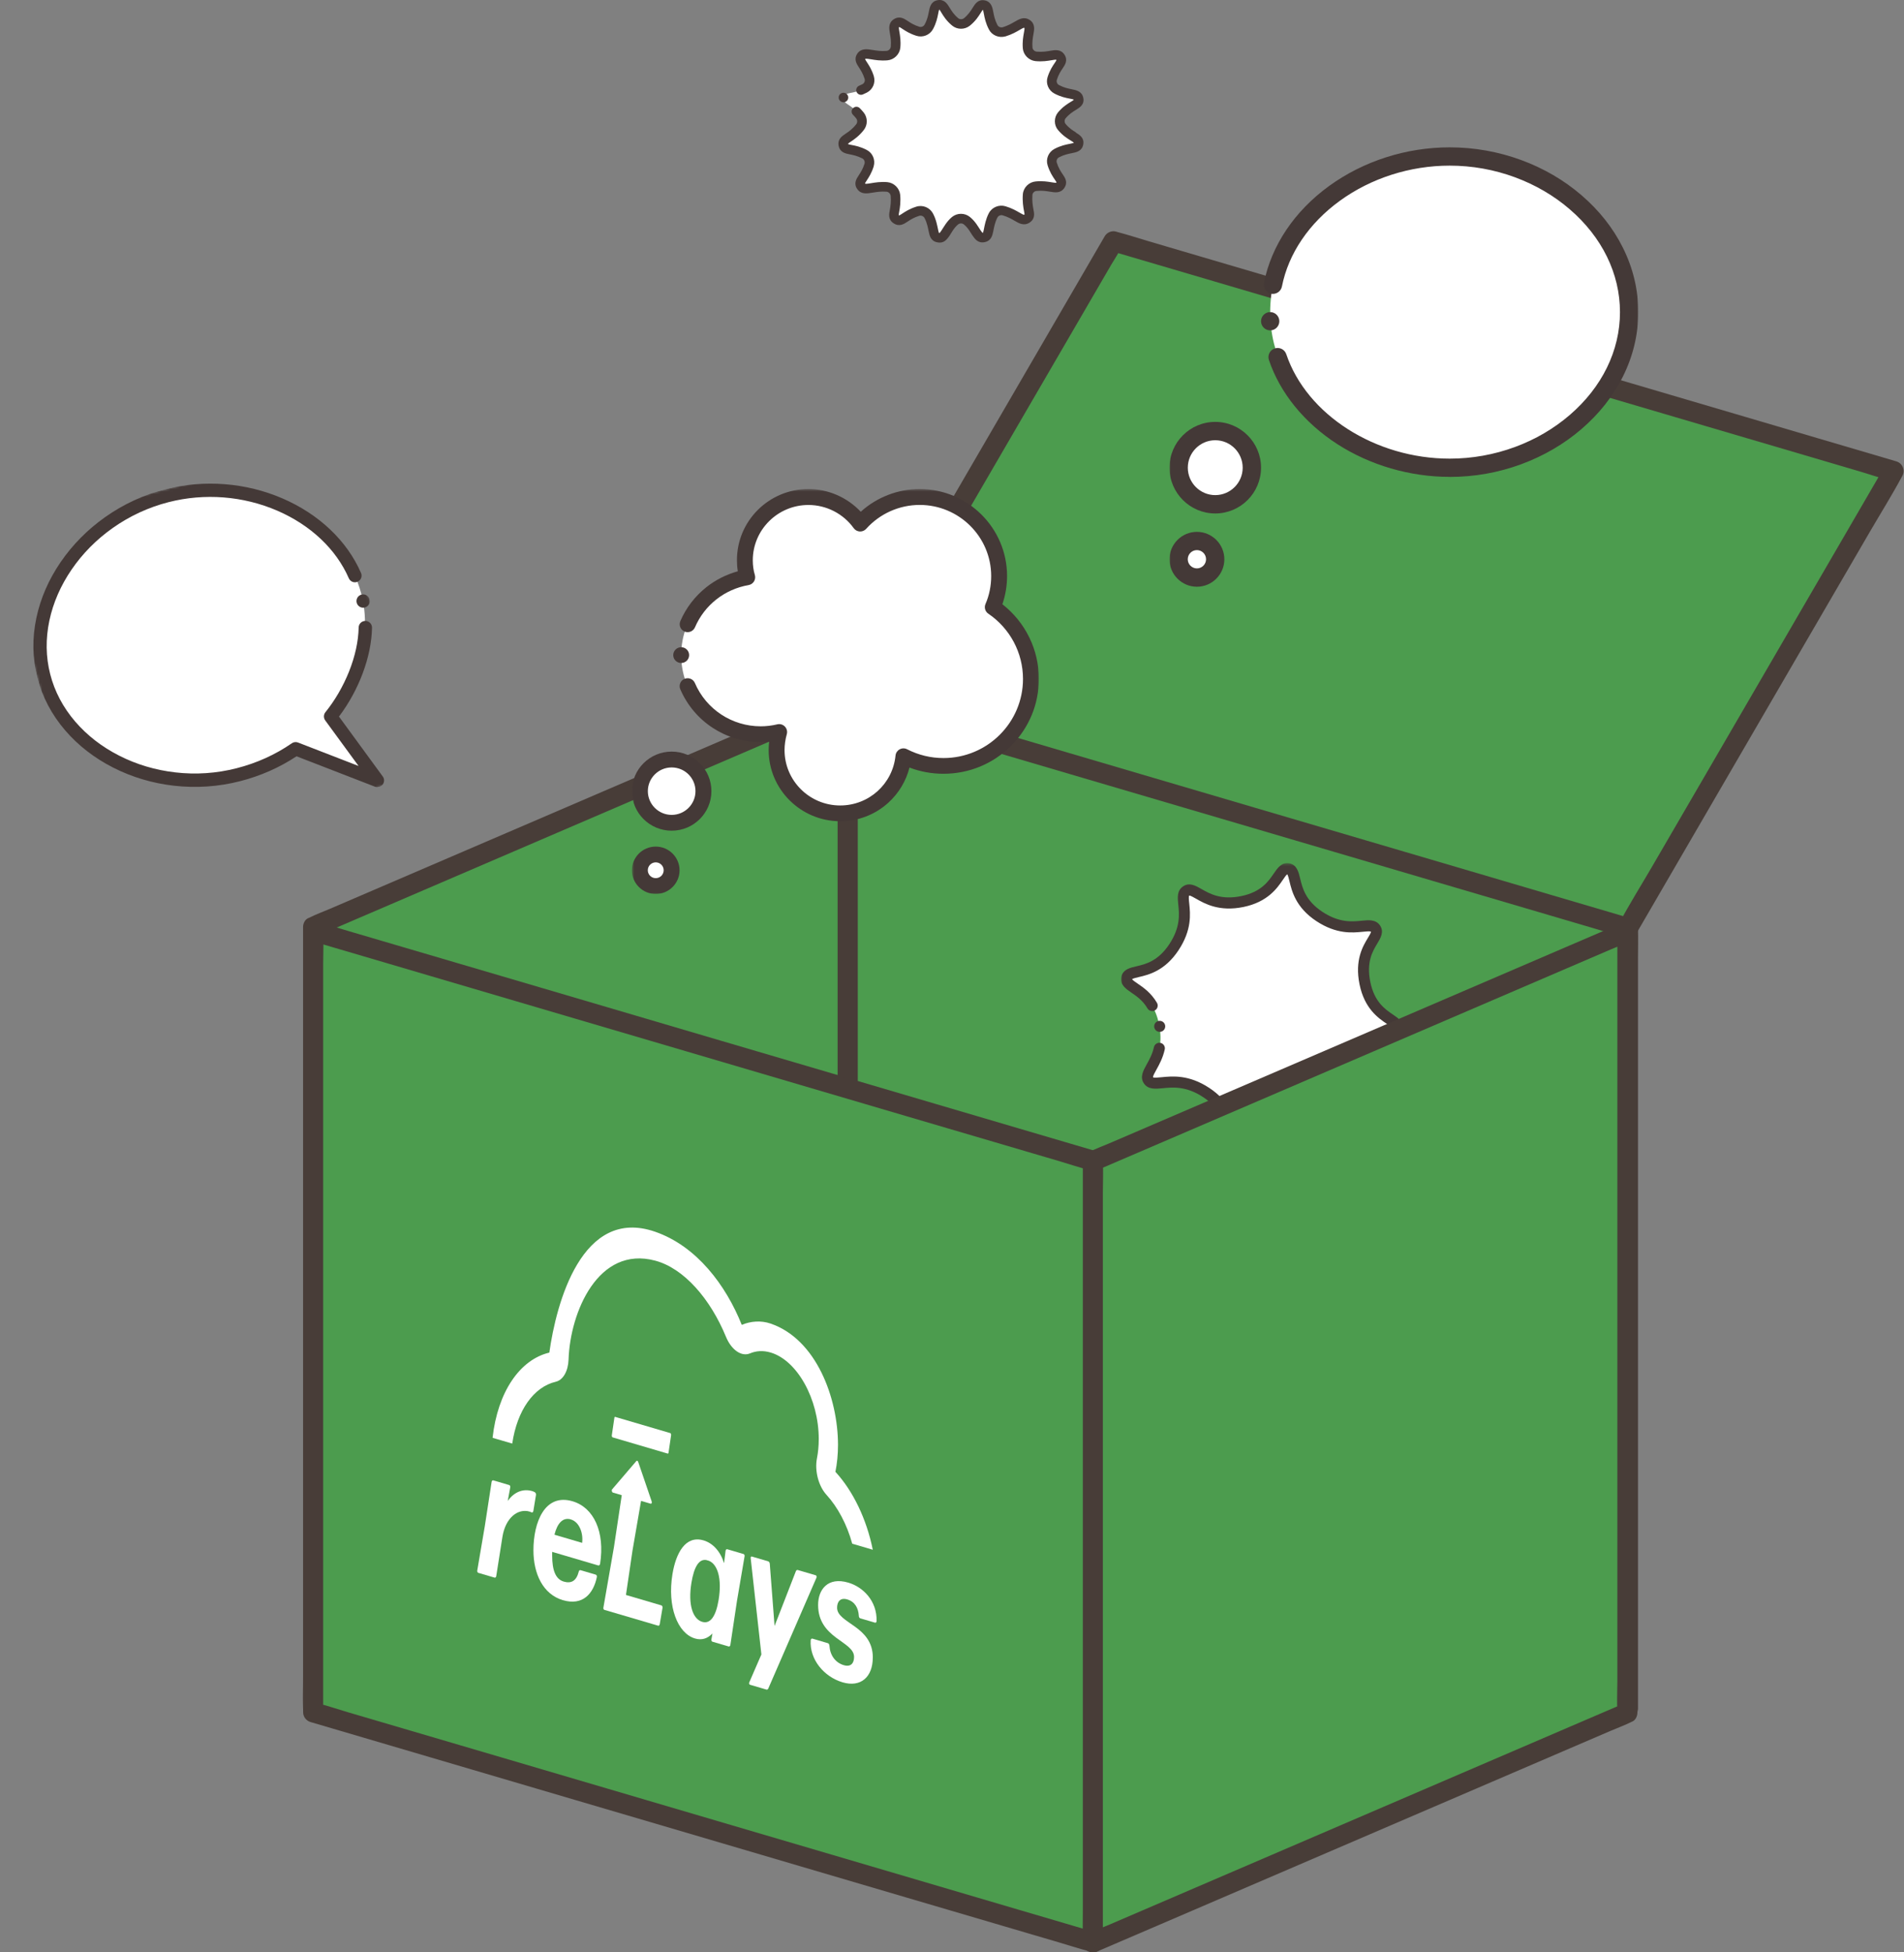
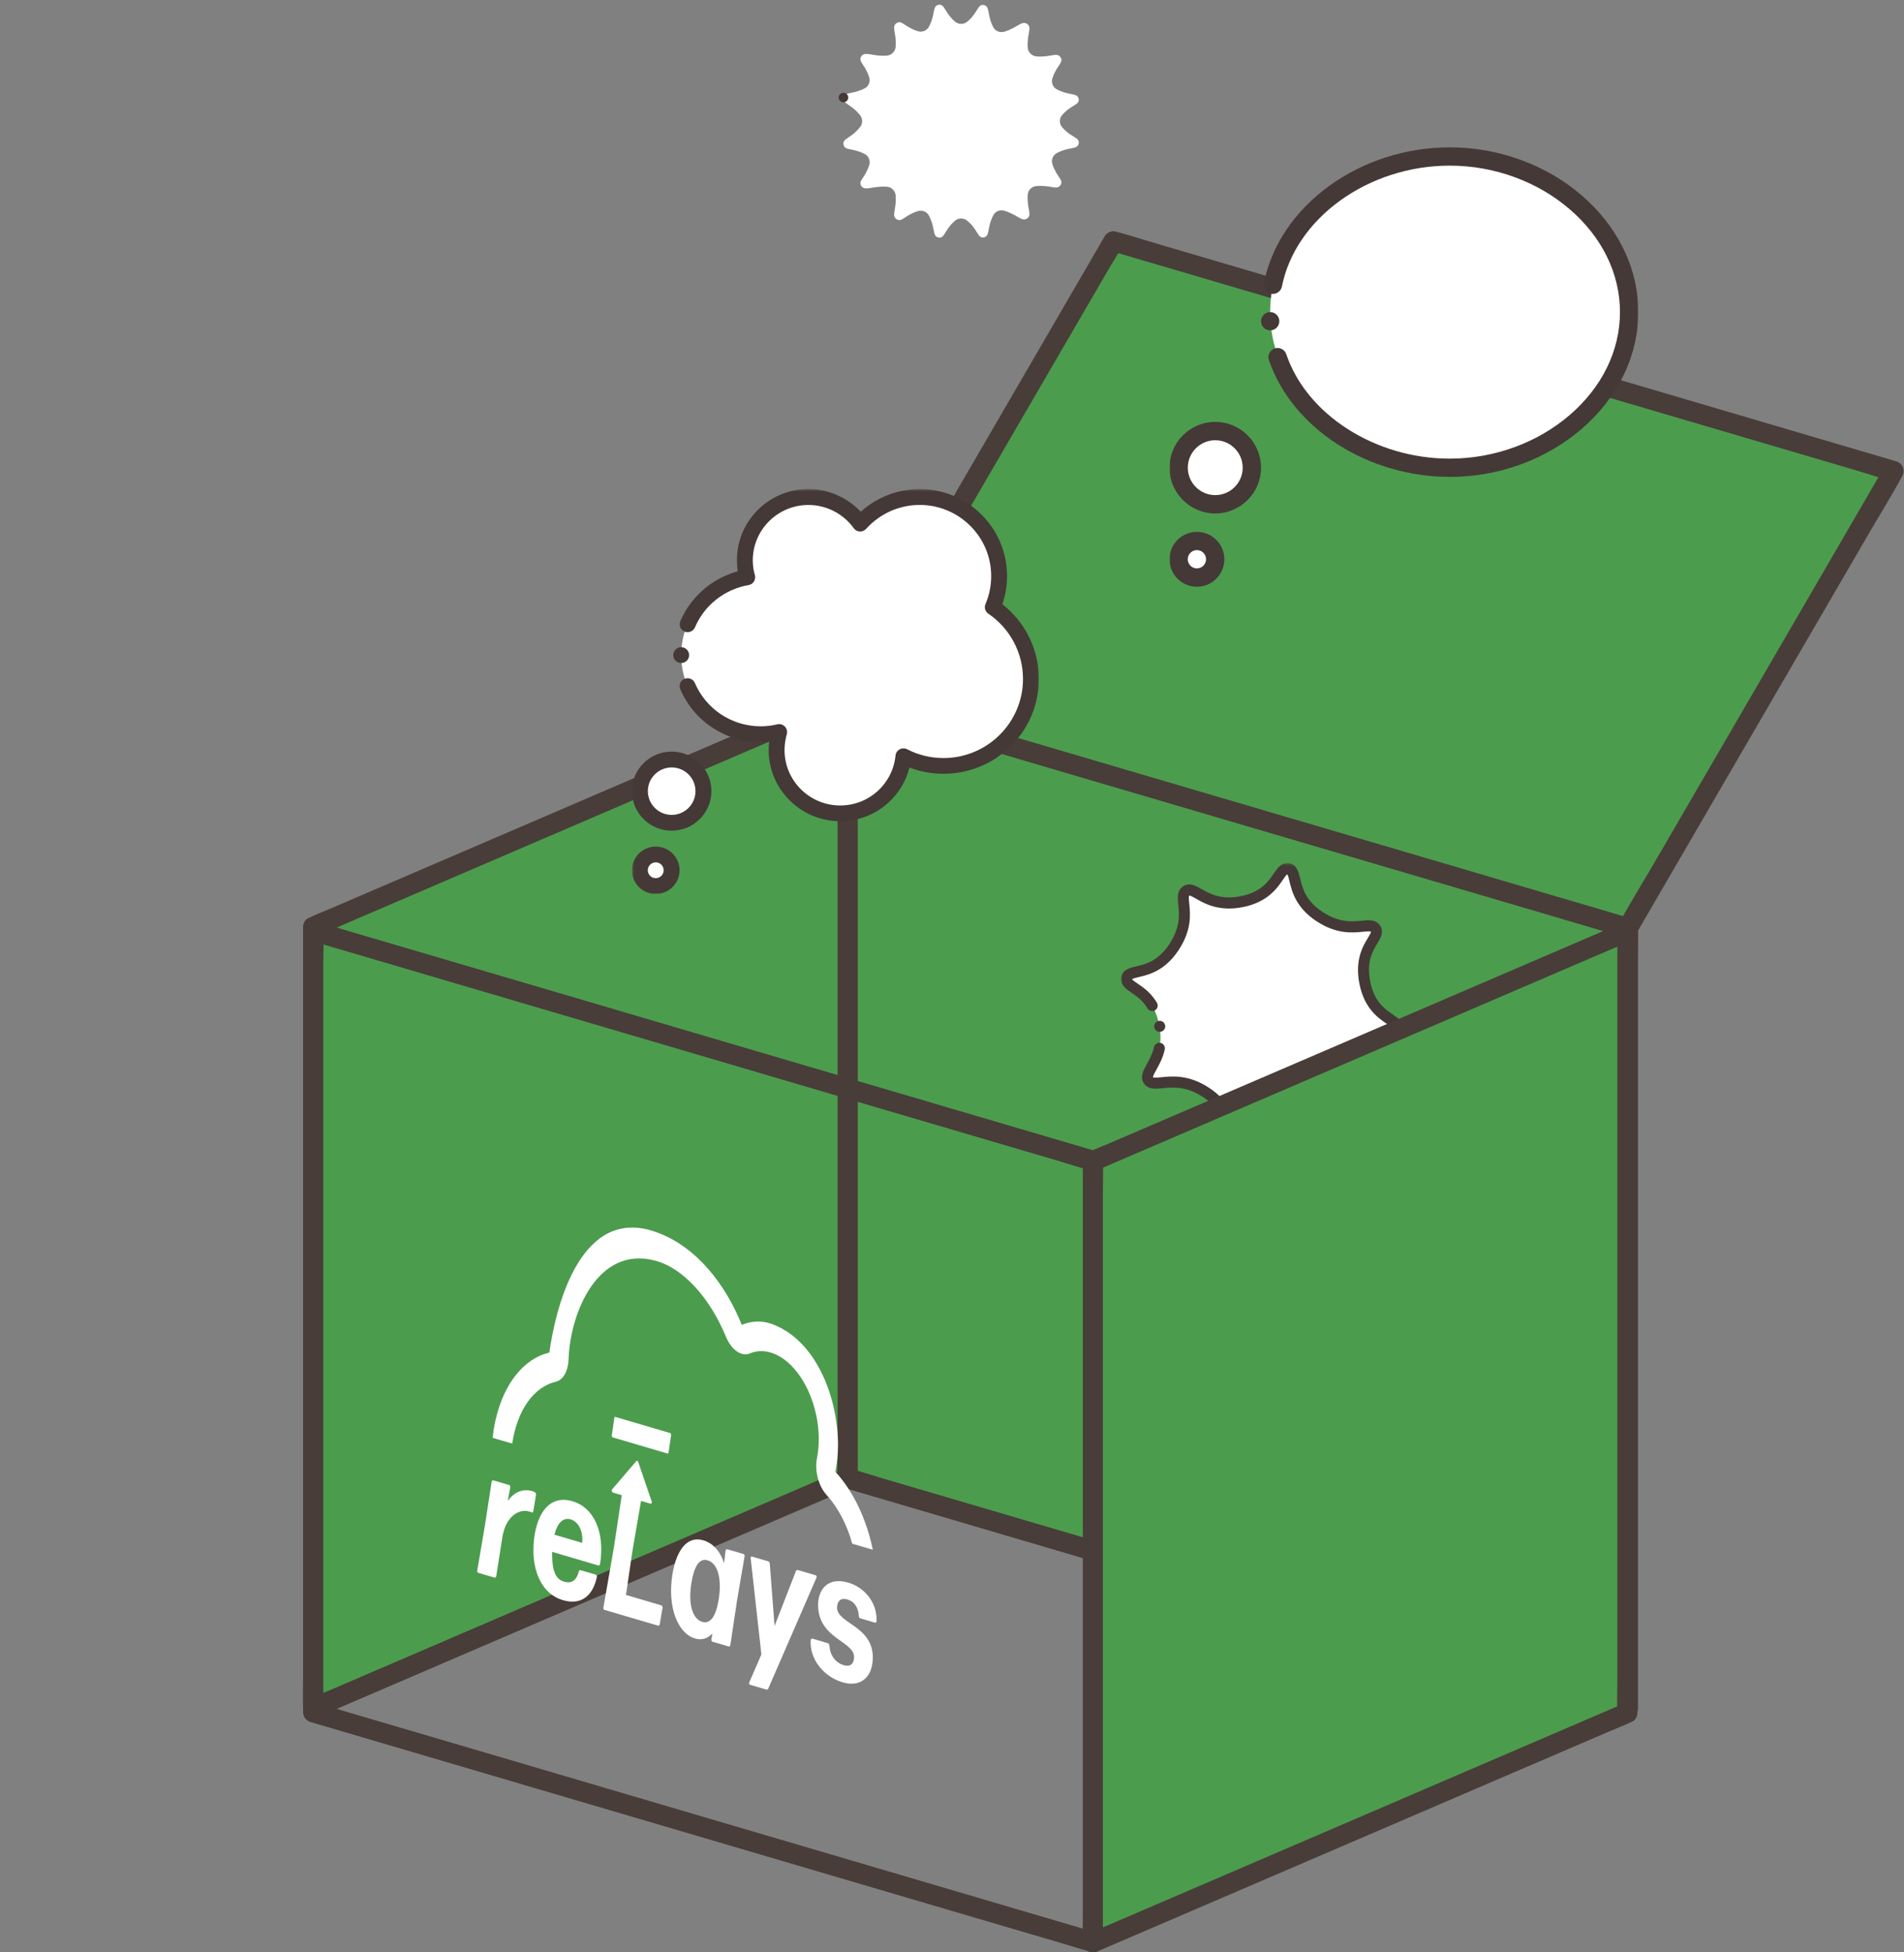
<svg xmlns="http://www.w3.org/2000/svg" width="788" height="808" viewBox="0 0 788 808" fill="none">
  <rect x="0" y="0" width="788" height="808" fill="#808080" stroke="none" />
  <path d="M446.42 40.906C446.931 43.538 443.327 43.225 439.528 47.685C438.342 49.098 438.342 51.209 439.528 52.591C443.327 57.066 446.931 56.739 446.42 59.415C445.91 62.046 442.621 60.589 437.396 63.34C435.775 64.202 434.979 66.12 435.535 67.844C437.321 73.493 440.399 74.356 438.898 76.63C437.396 78.86 434.709 76.437 428.838 77.017C427.021 77.18 425.52 78.667 425.355 80.466C424.874 86.264 427.337 88.925 425.084 90.426C422.832 91.913 421.241 88.895 415.625 87.215C413.838 86.665 411.901 87.483 411.076 89.103C408.388 94.277 409.814 97.681 407.202 98.231C404.544 98.781 404.785 94.975 400.235 91.289C398.809 90.114 396.707 90.159 395.325 91.289C390.806 95.05 391.091 98.811 388.404 98.306C385.746 97.8 387.217 94.381 384.44 89.207C383.569 87.602 381.632 86.814 379.89 87.364C374.275 89.133 373.314 92.181 371.017 90.694C368.764 89.207 371.212 86.546 370.656 80.733C370.461 78.935 368.96 77.448 367.128 77.284C361.272 76.809 358.029 79.247 356.482 77.017C354.981 74.817 358.029 73.806 359.771 68.231C360.281 66.462 359.5 64.544 357.864 63.726C352.594 61.02 349.666 62.507 349.11 59.891C348.555 57.14 352.113 57.497 356.002 52.517C357.068 51.149 357.068 49.142 356.002 47.73C352.083 42.794 348.645 43.151 349.2 40.401C349.756 37.769 352.609 39.271 357.864 36.565C359.485 35.748 360.281 33.815 359.771 32.09C358.029 26.53 354.981 25.505 356.482 23.274C358.029 21.045 361.272 23.512 367.128 23.007C368.945 22.843 370.446 21.357 370.656 19.558C371.212 13.76 368.749 11.099 371.017 9.597C373.314 8.111 374.26 11.158 379.89 12.928C381.632 13.478 383.569 12.69 384.44 11.084C387.217 5.955 385.746 2.506 388.404 1.986C391.091 1.48 390.821 5.242 395.325 9.003C396.707 10.177 398.809 10.177 400.235 9.047C404.785 5.331 404.544 1.555 407.202 2.075C409.814 2.625 408.388 6.074 411.076 11.248C411.901 12.853 413.853 13.641 415.625 13.136C421.241 11.411 422.832 8.393 425.084 9.88C427.337 11.411 424.889 14.028 425.355 19.84C425.52 21.639 427.021 23.126 428.838 23.334C434.694 23.884 437.381 21.446 438.898 23.691C440.399 25.965 437.321 26.872 435.535 32.477C434.979 34.201 435.775 36.119 437.396 36.981C442.621 39.732 445.91 38.275 446.42 40.936V40.906Z" fill="white" />
-   <path d="M445.294 54.807C444.078 54.063 442.577 53.142 441.03 51.313C440.475 50.659 440.475 49.618 441.03 48.949C442.577 47.136 444.093 46.214 445.294 45.471C446.886 44.489 448.883 43.285 448.342 40.535C447.802 37.77 445.444 37.309 443.553 36.937C442.141 36.655 440.385 36.313 438.297 35.213C437.517 34.797 437.126 33.86 437.397 33.027C438.102 30.783 439.048 29.4 439.799 28.285C440.805 26.798 442.066 24.925 440.52 22.576C438.958 20.272 436.616 20.673 434.559 21.03C433.117 21.283 431.331 21.58 429.018 21.372C428.133 21.268 427.382 20.525 427.307 19.677C427.127 17.388 427.442 15.634 427.697 14.221C428.073 12.17 428.493 9.836 426.166 8.26C426.166 8.26 426.166 8.26 426.151 8.26C423.823 6.729 421.766 7.933 419.95 8.988C418.718 9.702 417.202 10.594 415.025 11.263C414.139 11.501 413.193 11.129 412.803 10.356C411.722 8.275 411.376 6.476 411.106 5.034C410.746 3.116 410.295 0.737 407.578 0.158C407.578 0.158 407.563 0.158 407.547 0.158C404.785 -0.378 403.539 1.629 402.533 3.25C401.767 4.484 400.806 6.015 398.959 7.546C398.268 8.081 397.232 8.081 396.572 7.531C394.74 6 393.794 4.454 393.043 3.22C392.052 1.585 390.806 -0.437 387.998 0.083C385.236 0.619 384.785 2.982 384.41 4.885C384.14 6.312 383.794 8.096 382.668 10.163C382.248 10.936 381.302 11.322 380.461 11.07C378.224 10.371 376.813 9.434 375.686 8.691C374.17 7.68 372.278 6.431 369.891 7.977C367.563 9.524 367.969 11.843 368.314 13.879C368.569 15.307 368.87 17.076 368.66 19.365C368.554 20.242 367.804 20.986 366.933 21.06C364.636 21.253 362.804 20.956 361.182 20.688C358.945 20.317 356.408 19.886 354.816 22.19C354.816 22.19 354.816 22.19 354.816 22.205C353.255 24.524 354.501 26.412 355.507 27.943C356.242 29.073 357.158 30.47 357.849 32.671C358.089 33.503 357.699 34.455 356.933 34.841C356.483 35.079 356.032 35.287 355.582 35.465C354.576 35.882 354.08 37.026 354.501 38.023C354.921 39.019 356.077 39.509 357.083 39.093C357.639 38.87 358.209 38.602 358.75 38.32C361.227 37.071 362.443 34.217 361.648 31.556V31.526C360.792 28.791 359.651 27.066 358.825 25.802C358.51 25.327 358.119 24.732 358.044 24.479C358.044 24.464 358.074 24.42 358.104 24.39C358.134 24.36 358.149 24.345 358.149 24.345C358.45 24.212 359.651 24.405 360.537 24.553C362.203 24.836 364.485 25.208 367.293 24.97C370.026 24.732 372.308 22.502 372.608 19.781C372.608 19.781 372.608 19.767 372.608 19.752C372.879 16.927 372.503 14.786 372.233 13.21C372.113 12.512 371.948 11.575 372.023 11.293C372.023 11.293 372.053 11.263 372.083 11.248C372.128 11.218 372.173 11.189 372.203 11.189C372.458 11.263 373.029 11.649 373.494 11.962C374.756 12.794 376.497 13.939 379.26 14.816C381.933 15.663 384.83 14.489 386.152 12.036C387.548 9.434 387.983 7.234 388.284 5.643C388.404 5.034 388.554 4.231 388.704 3.949C388.704 3.949 388.719 3.949 388.734 3.949C388.734 3.949 388.734 3.949 388.749 3.949C388.974 4.172 389.35 4.796 389.635 5.272C390.491 6.684 391.677 8.602 393.989 10.534C396.106 12.333 399.229 12.363 401.422 10.609C401.422 10.609 401.422 10.609 401.437 10.594C403.809 8.661 404.995 6.729 405.881 5.331C406.166 4.87 406.557 4.261 406.767 4.038C406.917 4.305 407.082 5.153 407.202 5.792C407.502 7.398 407.923 9.583 409.274 12.185C410.535 14.623 413.418 15.827 416.136 15.054H416.166C418.793 14.251 420.61 13.181 421.947 12.408C422.607 12.021 423.523 11.486 423.793 11.486C423.793 11.486 423.838 11.486 423.913 11.545C423.958 11.575 423.989 11.605 423.989 11.605C424.064 11.887 423.898 12.854 423.763 13.552C423.478 15.098 423.088 17.239 423.313 20.034C423.553 22.74 425.805 25 428.553 25.297C428.553 25.297 428.568 25.297 428.583 25.297C431.436 25.564 433.598 25.193 435.189 24.925C435.895 24.806 436.841 24.643 437.126 24.717C437.126 24.717 437.156 24.747 437.171 24.776C437.201 24.821 437.231 24.866 437.231 24.881C437.141 25.133 436.766 25.683 436.466 26.129C435.61 27.378 434.454 29.103 433.568 31.883C432.712 34.529 433.898 37.398 436.391 38.721C439.003 40.089 441.15 40.52 442.727 40.817C443.312 40.936 444.123 41.085 444.378 41.234C444.378 41.249 444.378 41.278 444.393 41.308C444.393 41.308 444.393 41.308 444.393 41.323C444.183 41.531 443.598 41.888 443.147 42.155C441.766 43.003 439.889 44.148 437.922 46.452C436.12 48.593 436.12 51.789 437.922 53.87C439.874 56.16 441.751 57.304 443.117 58.152C443.568 58.434 444.183 58.806 444.393 59.014C444.393 59.014 444.393 59.044 444.393 59.059C444.393 59.073 444.393 59.103 444.393 59.118C444.123 59.252 443.342 59.401 442.772 59.519C441.195 59.832 439.018 60.248 436.391 61.63C433.913 62.954 432.727 65.823 433.583 68.454C434.469 71.264 435.685 73.063 436.496 74.252C436.796 74.698 437.156 75.233 437.246 75.471C437.246 75.501 437.216 75.531 437.186 75.56C437.156 75.605 437.141 75.62 437.126 75.635C436.841 75.709 435.895 75.546 435.204 75.441C433.613 75.174 431.451 74.817 428.598 75.1C425.835 75.352 423.568 77.597 423.328 80.347C423.088 83.202 423.493 85.803 423.793 87.275C423.898 87.825 424.034 88.494 424.019 88.762C424.004 88.777 423.974 88.806 423.928 88.821C423.838 88.881 423.793 88.896 423.793 88.896C423.523 88.91 422.607 88.375 421.932 87.989C420.595 87.216 418.763 86.145 416.151 85.372C413.478 84.555 410.52 85.774 409.244 88.227C407.923 90.769 407.502 93.37 407.202 94.842C407.082 95.392 406.947 96.076 406.827 96.314C406.812 96.314 406.767 96.329 406.737 96.344C406.692 96.344 406.662 96.344 406.632 96.359C406.421 96.18 406.046 95.63 405.731 95.184C404.875 93.935 403.689 91.646 401.437 89.817C399.289 88.048 396.151 88.048 393.989 89.817C391.767 91.676 390.611 93.965 389.755 95.214C389.44 95.689 389.034 96.269 388.839 96.433C388.809 96.433 388.764 96.433 388.704 96.418C388.659 96.418 388.629 96.403 388.599 96.388C388.479 96.15 388.344 95.496 388.224 94.961C387.908 93.489 387.488 90.888 386.107 88.316C384.785 85.863 381.872 84.688 379.215 85.536C376.437 86.413 374.71 87.558 373.434 88.39C372.969 88.702 372.383 89.089 372.143 89.163C372.113 89.163 372.083 89.133 372.038 89.104C371.993 89.074 371.963 89.059 371.948 89.044C371.933 88.777 372.053 88.108 372.158 87.572C372.443 86.086 372.834 83.484 372.548 80.6C372.548 80.6 372.548 80.585 372.548 80.57C372.248 77.85 369.966 75.62 367.218 75.382C364.44 75.159 362.188 75.531 360.522 75.813C359.621 75.962 358.375 76.17 358.089 76.021C358.089 76.021 358.074 76.006 358.044 75.962C358.029 75.932 357.999 75.902 357.999 75.887C358.089 75.635 358.465 75.07 358.765 74.609C359.591 73.345 360.732 71.621 361.588 68.87V68.841C362.368 66.15 361.152 63.295 358.705 62.047C356.092 60.694 354.005 60.292 352.489 60.01C351.933 59.906 351.243 59.772 351.002 59.653C351.002 59.638 351.002 59.609 350.987 59.579C350.987 59.534 350.987 59.49 350.972 59.475C351.152 59.267 351.723 58.88 352.204 58.568C353.51 57.691 355.492 56.368 357.504 53.796C359.125 51.715 359.14 48.771 357.519 46.645C357.519 46.645 357.504 46.615 357.489 46.615C356.963 45.961 356.408 45.337 355.837 44.772C355.071 43.999 353.81 43.999 353.044 44.772C352.264 45.53 352.264 46.779 353.044 47.537C353.495 47.983 353.945 48.489 354.366 49.024C354.891 49.722 354.891 50.748 354.366 51.417C352.744 53.484 351.213 54.509 349.981 55.327C348.45 56.353 346.543 57.617 347.099 60.382C347.669 63.102 349.921 63.533 351.723 63.89C353.074 64.158 354.756 64.485 356.888 65.57C357.654 65.957 358.044 66.908 357.789 67.77C357.098 69.985 356.167 71.383 355.432 72.513C354.426 74.029 353.194 75.917 354.771 78.221C356.363 80.526 358.81 80.124 361.182 79.723C362.789 79.455 364.606 79.158 366.888 79.336C367.759 79.411 368.509 80.154 368.615 81.031C368.84 83.335 368.524 85.566 368.269 86.889C367.924 88.673 367.503 90.873 369.861 92.434C372.233 93.965 374.125 92.716 375.641 91.705C376.767 90.962 378.164 90.025 380.416 89.327C381.257 89.059 382.203 89.446 382.623 90.219C383.734 92.285 384.08 94.515 384.365 95.823C384.74 97.592 385.206 99.778 387.968 100.313C390.461 100.789 391.707 99.421 393.043 97.459C393.794 96.344 394.74 94.366 396.527 92.88C397.202 92.33 398.238 92.33 398.914 92.88C400.731 94.352 401.692 96.329 402.458 97.429C403.494 98.93 404.785 100.789 407.547 100.209C410.265 99.644 410.716 97.444 411.091 95.66C411.361 94.337 411.707 92.122 412.788 90.04C413.193 89.267 414.139 88.866 415.01 89.133C417.202 89.787 418.733 90.68 419.95 91.393C421.766 92.449 423.808 93.638 426.136 92.107C428.493 90.546 428.042 88.316 427.682 86.532C427.427 85.209 427.097 82.994 427.277 80.689C427.352 79.827 428.088 79.099 428.958 79.024C428.958 79.024 428.973 79.024 428.988 79.024C431.316 78.786 433.102 79.099 434.559 79.336C436.616 79.678 438.943 80.08 440.505 77.761C442.051 75.427 440.805 73.583 439.784 72.097C439.033 70.981 438.087 69.599 437.367 67.309C437.096 66.477 437.487 65.54 438.267 65.124C440.37 64.024 442.126 63.682 443.553 63.4C445.429 63.028 447.772 62.582 448.312 59.846C448.838 57.081 446.856 55.862 445.249 54.866L445.294 54.807Z" fill="#443937" />
  <path d="M351.063 40.356C351.063 41.442 350.178 42.319 349.082 42.319C347.985 42.319 347.1 41.442 347.1 40.356C347.1 39.271 347.985 38.394 349.082 38.394C350.178 38.394 351.063 39.271 351.063 40.356Z" fill="#443937" />
  <path d="M673.763 706.977L350.802 611.892V288.523L673.763 383.608V706.977Z" fill="#4C9C4E" />
  <path d="M674.857 702.987C671.973 702.142 669.072 701.281 666.187 700.437C658.363 698.136 650.538 695.834 642.73 693.533L608.05 683.317C593.893 679.145 579.719 674.973 565.562 670.801C550.112 666.247 534.662 661.694 519.212 657.158C503.546 652.539 487.88 647.936 472.231 643.316C457.693 639.028 443.138 634.757 428.599 630.468C416.249 626.843 403.916 623.2 391.565 619.574L365.058 611.776C360.881 610.551 356.703 609.094 352.476 608.067C352.293 608.018 352.111 607.951 351.929 607.902L354.979 611.892V301.686C354.979 297.497 355.211 293.226 354.979 289.053C354.979 288.871 354.979 288.689 354.979 288.523L349.74 292.514C352.625 293.358 355.526 294.219 358.411 295.063L381.868 301.967C393.422 305.378 404.977 308.772 416.548 312.183C430.705 316.355 444.878 320.528 459.036 324.7C474.486 329.253 489.936 333.806 505.386 338.343C520.836 342.879 536.718 347.565 552.367 352.184C566.905 356.472 581.46 360.744 595.999 365.032C608.349 368.658 620.682 372.3 633.033 375.926C641.868 378.526 650.704 381.125 659.54 383.724C663.717 384.95 667.895 386.407 672.122 387.433C672.304 387.483 672.487 387.549 672.669 387.599L669.619 383.608V693.814C669.619 698.02 669.519 702.242 669.619 706.447C669.619 706.629 669.619 706.811 669.619 706.977C669.619 712.308 677.908 712.308 677.908 706.977V396.771C677.908 392.566 678.024 388.344 677.908 384.138C677.908 383.956 677.908 383.774 677.908 383.608C677.908 381.771 676.615 380.132 674.857 379.618C671.973 378.774 669.072 377.913 666.187 377.069C658.363 374.767 650.538 372.466 642.73 370.164C631.176 366.754 619.621 363.36 608.05 359.949C593.893 355.777 579.719 351.604 565.562 347.432C550.112 342.879 534.662 338.326 519.212 333.789L472.231 319.948L428.599 307.1C416.249 303.474 403.916 299.832 391.565 296.206C382.73 293.606 373.894 291.007 365.058 288.408C360.864 287.166 356.686 285.825 352.476 284.699C352.293 284.649 352.111 284.583 351.929 284.533C349.343 283.772 346.69 285.874 346.69 288.523V598.729C346.69 602.935 346.574 607.157 346.69 611.362C346.69 611.544 346.69 611.726 346.69 611.892C346.69 613.73 347.983 615.369 349.74 615.882C352.625 616.726 355.526 617.587 358.411 618.432C366.235 620.733 374.06 623.035 381.868 625.336C393.422 628.747 404.977 632.141 416.548 635.551C430.705 639.724 444.878 643.896 459.036 648.068C474.486 652.621 489.936 657.174 505.386 661.711L552.367 675.552C566.905 679.84 581.46 684.112 595.999 688.4C608.349 692.026 620.682 695.669 633.033 699.295L659.54 707.093C663.734 708.335 667.911 709.676 672.122 710.801C672.304 710.851 672.487 710.917 672.669 710.967C677.792 712.474 679.98 704.493 674.874 702.987H674.857Z" fill="#483D38" />
  <path d="M129.575 706.976L350.801 611.891V288.523L129.575 383.608V706.976Z" fill="#4C9C4E" />
  <path d="M131.664 710.553C139.041 707.39 146.418 704.211 153.795 701.049C171.367 693.499 188.956 685.933 206.528 678.383C227.846 669.227 249.148 660.071 270.467 650.899C288.885 642.985 307.302 635.071 325.72 627.157L343.872 619.359C346.74 618.133 349.724 617.041 352.509 615.65C352.641 615.584 352.774 615.534 352.89 615.484C354.183 614.921 354.946 613.233 354.946 611.908V301.686C354.946 297.48 355.045 293.258 354.946 289.053C354.946 288.871 354.946 288.689 354.946 288.523C354.946 285.096 351.498 283.755 348.713 284.947C341.336 288.109 333.959 291.288 326.582 294.45C309.01 302 291.421 309.567 273.849 317.116C252.53 326.272 231.228 335.428 209.91 344.6C191.492 352.515 173.075 360.429 154.657 368.343C148.606 370.942 142.555 373.542 136.505 376.141C133.637 377.366 130.653 378.459 127.868 379.85C127.735 379.916 127.603 379.966 127.487 380.015C126.193 380.578 125.431 382.267 125.431 383.591V693.797C125.431 698.003 125.331 702.225 125.431 706.43C125.431 706.612 125.431 706.794 125.431 706.96C125.431 712.291 133.72 712.291 133.72 706.96V396.754C133.72 392.565 133.952 388.31 133.72 384.121C133.72 383.939 133.72 383.757 133.72 383.591L131.664 387.168C139.041 384.005 146.418 380.826 153.795 377.664C171.367 370.114 188.956 362.548 206.528 354.998C227.846 345.842 249.148 336.686 270.467 327.514C288.885 319.6 307.302 311.686 325.72 303.772C331.77 301.172 337.821 298.573 343.872 295.974C346.723 294.748 349.74 293.672 352.509 292.265C352.625 292.199 352.774 292.149 352.89 292.099L346.657 288.523V598.729C346.657 602.918 346.425 607.173 346.657 611.362C346.657 611.544 346.657 611.726 346.657 611.891L348.713 608.315C341.336 611.478 333.959 614.656 326.582 617.819C309.01 625.369 291.421 632.935 273.849 640.485C252.53 649.641 231.228 658.797 209.91 667.969C191.492 675.883 173.075 683.797 154.657 691.711C148.606 694.311 142.555 696.91 136.505 699.509C133.637 700.735 130.653 701.827 127.868 703.218C127.735 703.284 127.603 703.334 127.487 703.384C125.431 704.261 124.967 707.291 125.995 709.046C127.238 711.165 129.608 711.414 131.664 710.536V710.553Z" fill="#483D38" />
-   <path d="M452.519 803.783L129.574 708.698V385.33L452.519 480.415V803.783Z" fill="#4C9C4E" />
  <path d="M453.631 799.792C450.746 798.948 447.845 798.087 444.961 797.243C437.136 794.941 429.312 792.64 421.504 790.338C409.949 786.928 398.395 783.534 386.824 780.123C372.667 775.951 358.493 771.778 344.336 767.606C328.886 763.053 313.435 758.5 297.985 753.963L251.005 740.122C236.466 735.834 221.911 731.562 207.373 727.274C195.023 723.648 182.689 720.006 170.339 716.38L143.831 708.582C139.654 707.356 135.476 705.899 131.249 704.873C131.067 704.823 130.885 704.757 130.702 704.707L133.752 708.698V398.492C133.752 394.303 133.984 390.031 133.752 385.859C133.752 385.677 133.752 385.495 133.752 385.329L128.514 389.319C131.398 390.164 134.299 391.025 137.184 391.869C145.008 394.17 152.833 396.472 160.641 398.773L195.321 408.989C209.478 413.161 223.652 417.333 237.809 421.505C253.259 426.059 268.709 430.612 284.16 435.148C299.825 439.767 315.491 444.37 331.14 448.99C345.678 453.278 360.233 457.549 374.772 461.838C387.122 465.463 399.456 469.106 411.806 472.732L438.313 480.53C442.491 481.755 446.668 483.212 450.896 484.239C451.078 484.288 451.26 484.355 451.443 484.404L448.392 480.414V790.62C448.392 794.825 448.293 799.047 448.392 803.253C448.392 803.435 448.392 803.617 448.392 803.783C448.392 809.114 456.681 809.114 456.681 803.783V493.577C456.681 489.371 456.797 485.149 456.681 480.944C456.681 480.762 456.681 480.58 456.681 480.414C456.681 478.576 455.388 476.937 453.631 476.424C450.746 475.58 447.845 474.719 444.961 473.874L421.504 466.97C409.949 463.559 398.395 460.165 386.824 456.755C372.667 452.582 358.493 448.41 344.336 444.238C328.886 439.685 313.435 435.132 297.985 430.595L251.005 416.754C236.466 412.466 221.911 408.194 207.373 403.906C195.023 400.28 182.689 396.637 170.339 393.011L143.831 385.213C139.637 383.971 135.46 382.63 131.249 381.505C131.067 381.455 130.885 381.389 130.702 381.339C128.116 380.577 125.464 382.68 125.464 385.329V695.535C125.464 699.74 125.348 703.962 125.464 708.168C125.464 708.35 125.464 708.532 125.464 708.698C125.464 710.535 126.757 712.174 128.514 712.688C131.398 713.532 134.299 714.393 137.184 715.237C145.008 717.539 152.833 719.84 160.641 722.142C172.196 725.552 183.75 728.946 195.321 732.357C209.478 736.529 223.652 740.702 237.809 744.874C253.259 749.427 268.709 753.98 284.16 758.517L331.14 772.358C345.678 776.646 360.233 780.918 374.772 785.206C387.122 788.832 399.456 792.474 411.806 796.1C420.642 798.7 429.477 801.299 438.313 803.898C442.507 805.14 446.685 806.481 450.896 807.607C451.078 807.657 451.26 807.723 451.443 807.773C456.565 809.279 458.753 801.299 453.647 799.792H453.631Z" fill="#483D38" />
  <mask id="mask0_10_620" style="mask-type:luminance" maskUnits="userSpaceOnUse" x="464" y="357" width="117" height="118">
    <path d="M580.762 357.274H464V474.021H580.762V357.274Z" fill="white" />
  </mask>
  <g mask="url(#mask0_10_620)">
    <path d="M564.895 406.941C567.956 421.852 579.303 421.527 578.438 425.957C577.574 430.333 567.128 426.786 558.735 439.499C550.342 452.177 557.366 460.209 553.674 462.712C549.982 465.215 546.056 455.275 531.089 458.336C517.041 461.217 516.356 471.752 512.574 471.752C512.394 471.752 512.25 471.752 512.07 471.698C507.693 470.834 511.926 460.569 499.21 452.177C486.531 443.785 477.814 450.863 475.31 447.117C472.807 443.425 482.749 438.815 479.687 423.904C476.625 409.03 465.405 409.264 466.269 404.834C467.134 400.458 477.436 404.744 485.828 392.012C494.221 379.28 487.143 371.267 490.889 368.746C494.582 366.243 499.138 376.183 514.105 373.122C529.018 370.06 528.747 358.715 533.178 359.58C537.519 360.444 533.412 370.943 546.002 379.28C558.627 387.618 566.75 380.649 569.271 384.341C571.775 388.032 561.833 391.958 564.895 406.923" fill="white" />
    <path d="M512.574 474.02C512.34 474.02 511.998 474.02 511.584 473.912C508.504 473.282 507.838 470.437 507.171 467.699C506.271 463.918 505.028 458.749 497.95 454.067C490.908 449.403 485.288 449.962 481.2 450.376C478.228 450.664 475.167 450.97 473.419 448.377C471.654 445.766 473.149 443.082 474.59 440.489C475.689 438.508 476.932 436.275 477.58 433.358C477.85 432.134 479.075 431.359 480.3 431.611C481.524 431.881 482.317 433.106 482.047 434.33C481.254 437.914 479.723 440.669 478.589 442.704C477.994 443.767 477.112 445.351 477.202 445.802C477.202 445.802 477.202 445.802 477.202 445.82C477.436 446.162 479.507 445.946 480.75 445.82C485.252 445.369 492.078 444.703 500.471 450.25C509.062 455.904 510.665 462.621 511.62 466.619C511.854 467.609 512.214 469.104 512.52 469.428C512.917 469.194 513.745 468.024 514.357 467.159C516.753 463.774 520.751 458.083 530.639 456.066C540.707 454.013 546.434 457.471 549.874 459.542C550.757 460.082 551.963 460.802 552.378 460.802C552.378 460.802 552.378 460.802 552.396 460.802C552.702 460.586 552.522 458.749 552.396 457.525C551.945 453.185 551.261 446.63 556.844 438.22C562.445 429.72 568.911 427.884 573.18 426.659C574.278 426.353 575.953 425.867 576.206 425.525C576.206 425.525 576.206 425.525 576.206 425.489C575.989 425.092 574.783 424.282 573.9 423.688C570.46 421.365 564.715 417.457 562.662 407.372C560.608 397.306 564.066 391.561 566.138 388.14C566.678 387.257 567.398 386.051 567.398 385.637C567.398 385.637 567.398 385.637 567.398 385.619C567.182 385.294 565.309 385.493 564.066 385.619C559.708 386.051 553.134 386.717 544.759 381.189C536.258 375.552 534.637 368.763 533.665 364.711C533.431 363.703 533.052 362.19 532.746 361.83C532.35 362.046 531.521 363.253 530.927 364.135C528.586 367.556 524.677 373.301 514.592 375.372C504.578 377.425 498.58 373.985 495.014 371.95C494.096 371.428 492.709 370.636 492.258 370.636C492.258 370.636 492.24 370.636 492.222 370.636C492.222 370.636 492.222 370.636 492.186 370.636C491.862 370.852 492.042 372.635 492.186 373.931C492.637 378.271 493.321 384.826 487.756 393.254C482.083 401.844 475.347 403.429 471.33 404.365C470.286 404.617 468.863 404.941 468.521 405.247C468.737 405.644 469.943 406.472 470.826 407.066C473.167 408.669 476.373 410.848 478.823 415.026C479.453 416.106 479.093 417.511 478.012 418.141C476.932 418.771 475.527 418.411 474.896 417.331C472.969 414.035 470.358 412.271 468.268 410.83C465.999 409.281 463.442 407.534 464.054 404.365C464.342 402.87 465.261 401.736 466.756 401.016C467.764 400.511 468.953 400.241 470.304 399.917C474.086 399.035 479.291 397.81 483.956 390.733C488.62 383.656 488.062 378.307 487.648 374.382C487.36 371.518 487.035 368.583 489.647 366.836C492.24 365.071 494.798 366.53 497.283 367.953C500.687 369.898 505.352 372.563 513.673 370.87C521.94 369.177 524.966 364.765 527.163 361.524C528.712 359.255 530.459 356.698 533.629 357.31C536.726 357.922 537.429 360.821 538.095 363.613C539.014 367.448 540.275 372.707 547.263 377.353C554.287 381.999 559.672 381.441 563.598 381.045C566.462 380.756 569.416 380.468 571.145 383.025C572.928 385.655 571.379 388.212 570.028 390.463C568.083 393.686 565.417 398.098 567.128 406.418C568.821 414.684 573.234 417.673 576.458 419.87C578.727 421.401 581.302 423.147 580.672 426.335C580.06 429.396 577.196 430.225 574.422 431.017C570.586 432.115 565.309 433.61 560.644 440.705C555.962 447.765 556.52 453.131 556.934 457.039C557.222 459.884 557.529 462.801 554.971 464.548C552.342 466.331 549.784 464.782 547.533 463.432C544.309 461.487 539.896 458.821 531.575 460.532C523.471 462.189 520.373 466.583 518.104 469.788C516.573 471.949 515.132 473.984 512.592 473.984L512.574 474.02Z" fill="#443937" />
    <path d="M482.246 424.768C482.246 426.029 481.219 427.055 479.958 427.055C478.697 427.055 477.671 426.029 477.671 424.768C477.671 423.507 478.697 422.481 479.958 422.481C481.219 422.481 482.246 423.507 482.246 424.768Z" fill="#443937" />
  </g>
  <path d="M452.288 803.949L673.514 708.864V385.495L452.288 480.58V803.949Z" fill="#4C9C4E" />
  <path d="M454.377 807.524C461.754 804.362 469.131 801.183 476.508 798.021C494.08 790.471 511.669 782.905 529.241 775.355C550.559 766.199 571.861 757.043 593.18 747.871C611.597 739.957 630.015 732.043 648.432 724.128L666.585 716.33C669.453 715.105 672.437 714.012 675.222 712.622C675.354 712.555 675.487 712.506 675.603 712.456C676.896 711.893 677.659 710.204 677.659 708.88V398.674C677.659 394.468 677.758 390.246 677.659 386.041C677.659 385.859 677.659 385.677 677.659 385.511C677.659 382.084 674.21 380.743 671.425 381.935C664.049 385.097 656.672 388.276 649.295 391.439C631.722 398.988 614.134 406.555 596.562 414.105C575.243 423.261 553.941 432.416 532.622 441.589C514.205 449.503 495.787 457.417 477.37 465.331C471.319 467.93 465.268 470.53 459.218 473.129C456.35 474.354 453.366 475.447 450.581 476.838C450.448 476.904 450.315 476.954 450.199 477.003C448.906 477.566 448.144 479.255 448.144 480.58V790.786C448.144 794.991 448.044 799.213 448.144 803.418C448.144 803.601 448.144 803.783 448.144 803.948C448.144 809.279 456.433 809.279 456.433 803.948V493.742C456.433 489.553 456.665 485.298 456.433 481.11C456.433 480.927 456.433 480.745 456.433 480.58L454.377 484.156C461.754 480.994 469.131 477.815 476.508 474.652C494.08 467.103 511.669 459.536 529.241 451.986C550.559 442.831 571.861 433.675 593.18 424.502C611.597 416.588 630.015 408.674 648.432 400.76L666.585 392.962C669.436 391.737 672.453 390.66 675.222 389.253C675.338 389.187 675.487 389.137 675.603 389.088L669.37 385.511V695.717C669.37 699.906 669.138 704.161 669.37 708.35C669.37 708.532 669.37 708.714 669.37 708.88L671.425 705.303C664.049 708.466 656.672 711.645 649.295 714.807C631.722 722.357 614.134 729.923 596.562 737.473C575.243 746.629 553.941 755.785 532.622 764.957C514.205 772.871 495.787 780.785 477.37 788.699C471.319 791.299 465.268 793.898 459.218 796.498C456.35 797.723 453.366 798.816 450.581 800.206C450.448 800.273 450.315 800.322 450.199 800.372C448.144 801.249 447.68 804.279 448.707 806.034C449.951 808.154 452.321 808.402 454.377 807.524Z" fill="#483D38" />
  <path d="M673.763 384.055L350.802 288.97L460.76 99.843L783.705 194.928L673.763 384.055Z" fill="#4C9C4E" />
  <path d="M674.857 380.065C671.973 379.22 669.088 378.376 666.221 377.515L642.697 370.594C631.11 367.183 619.505 363.773 607.918 360.345C593.843 356.206 579.753 352.051 565.678 347.911C550.195 343.358 534.695 338.789 519.212 334.236C503.579 329.633 487.93 325.03 472.298 320.427C457.709 316.139 443.138 311.834 428.55 307.546C416.233 303.92 403.916 300.294 391.582 296.669C382.763 294.069 373.927 291.47 365.108 288.87C360.914 287.645 356.72 286.138 352.476 285.145C352.294 285.095 352.111 285.029 351.929 284.98L354.399 291.056C358.029 284.797 361.676 278.539 365.307 272.281C374.076 257.197 382.846 242.098 391.615 227.015C402.192 208.819 412.768 190.623 423.344 172.427C432.512 156.649 441.679 140.887 450.863 125.108C453.863 119.943 456.881 114.76 459.881 109.595C461.29 107.177 462.965 104.777 464.158 102.244C464.208 102.128 464.274 102.028 464.34 101.929L459.666 103.833C462.55 104.677 465.435 105.522 468.302 106.383L491.826 113.303L526.605 123.552C540.68 127.691 554.77 131.847 568.845 135.986C584.328 140.539 599.828 145.109 615.311 149.662C630.795 154.215 646.593 158.867 662.225 163.47C676.814 167.758 691.385 172.063 705.973 176.351C718.29 179.977 730.607 183.603 742.941 187.229L769.415 195.027C773.609 196.252 777.803 197.759 782.047 198.752C782.23 198.802 782.412 198.868 782.594 198.918L780.124 192.842C776.494 199.1 772.847 205.358 769.216 211.617C760.447 226.7 751.677 241.8 742.908 256.883C732.331 275.079 721.755 293.274 711.179 311.47C702.011 327.249 692.844 343.011 683.66 358.789C679.234 366.389 674.526 373.905 670.365 381.654C670.315 381.753 670.249 381.869 670.183 381.969C667.497 386.588 674.658 390.76 677.344 386.141C680.974 379.882 684.622 373.624 688.252 367.366C697.021 352.282 705.791 337.183 714.56 322.1C725.137 303.904 735.713 285.708 746.29 267.512C755.457 251.734 764.624 235.972 773.808 220.193C778.234 212.594 782.942 205.077 787.103 197.328C787.153 197.229 787.219 197.113 787.286 197.014C788.645 194.663 787.369 191.683 784.816 190.938C781.931 190.093 779.047 189.249 776.179 188.388C768.338 186.087 760.497 183.769 752.655 181.467C741.068 178.057 729.464 174.646 717.876 171.219C703.802 167.079 689.711 162.924 675.637 158.785C660.153 154.231 644.653 149.662 629.17 145.109L582.256 131.3C567.668 127.012 553.096 122.708 538.508 118.419C526.191 114.793 513.874 111.168 501.54 107.542L475.066 99.743C470.855 98.502 466.678 97.127 462.434 96.018C462.252 95.969 462.069 95.902 461.887 95.853C460.13 95.339 458.107 96.2 457.212 97.757C453.582 104.015 449.935 110.273 446.304 116.532C437.535 131.615 428.765 146.715 419.996 161.798C409.419 179.994 398.843 198.189 388.267 216.385C379.099 232.164 369.932 247.926 360.748 263.704C356.322 271.304 351.614 278.82 347.453 286.569C347.403 286.668 347.337 286.784 347.271 286.884C345.911 289.235 347.188 292.215 349.741 292.96C352.625 293.804 355.51 294.649 358.377 295.51L381.901 302.43C393.488 305.841 405.093 309.252 416.68 312.679C430.755 316.818 444.845 320.974 458.92 325.113C474.403 329.666 489.903 334.236 505.386 338.789C521.019 343.391 536.668 347.994 552.3 352.597C566.889 356.885 581.46 361.19 596.048 365.478C608.365 369.104 620.682 372.73 633.016 376.356C641.835 378.955 650.671 381.555 659.49 384.154C663.701 385.396 667.878 386.753 672.122 387.879C672.304 387.929 672.487 387.995 672.669 388.045C677.792 389.551 679.98 381.571 674.874 380.065H674.857Z" fill="#483D38" />
  <path d="M212 597.436C214.022 583.644 220.935 573.975 230.003 571.856C233.053 571.144 235.142 567.468 235.308 562.634C235.954 543.147 247.525 515.431 271.132 521.722C283.034 524.884 293.959 537.484 300.457 553.263C302.695 558.677 306.889 561.591 310.387 560.117C312.957 559.041 315.841 558.842 318.924 559.753C329.932 562.998 338.851 579.008 338.851 595.565C338.851 598.446 338.585 601.111 338.105 603.578C337.11 608.694 338.734 615.002 342.033 618.628C346.725 623.761 350.521 630.897 352.709 638.877C356.108 639.871 357.815 640.384 361.213 641.377C358.644 628.645 353.041 617.056 345.747 609.125C346.443 605.665 346.824 601.906 346.824 597.916C346.775 578.561 337.872 554.273 318.941 547.782C314.896 546.392 310.603 546.789 306.989 548.312C300.407 531.871 288.339 515.729 271.132 509.768C240.795 499.255 230.202 539.438 227.351 559.786C215.166 562.683 205.982 576.028 203.86 595.052C207.11 596.012 208.734 596.492 211.983 597.436H212Z" fill="white" />
  <path d="M197.941 650.918C197.626 650.819 197.427 650.371 197.527 649.941C198.77 642.623 199.4 638.964 200.643 631.629C201.771 624.295 202.334 620.636 203.461 613.318C203.511 612.871 203.826 612.573 204.141 612.655C206.777 613.434 208.103 613.831 210.756 614.609C211.071 614.708 211.269 615.155 211.17 615.586C210.756 617.821 210.54 618.947 210.126 621.199C212.877 617.341 216.574 616.016 220.321 617.126C220.685 617.225 221.05 617.424 221.365 617.589C221.68 617.755 221.879 618.285 221.829 618.665C221.398 621.331 221.166 622.672 220.735 625.354C220.636 625.868 220.304 626.05 220.006 625.917C219.757 625.818 219.426 625.669 219.177 625.586C214.436 624.195 209.23 628.02 207.937 636.05C206.91 642.54 206.412 645.785 205.384 652.259C205.335 652.706 205.02 653.004 204.705 652.921C202.003 652.127 200.643 651.729 197.941 650.934V650.918Z" fill="white" />
  <path d="M246.596 651.712C246.911 651.811 247.11 652.258 247.011 652.689C245.602 659.51 241.225 664.692 232.953 662.242C224.78 659.841 220.769 651.414 220.769 641.612C220.769 630.023 225.46 617.936 236.948 621.314C245.751 623.897 250.426 633.996 248.353 647.242C248.254 647.672 247.939 647.97 247.624 647.887C239.982 645.636 236.169 644.51 228.527 642.258V643.814C228.527 649.957 229.986 653.583 233.318 654.56C236.335 655.454 238.523 654.378 239.518 650.47C239.617 649.957 239.932 649.742 240.297 649.841C242.817 650.586 244.076 650.95 246.596 651.695V651.712ZM236.235 628.814C232.903 627.837 230.616 630.503 229.472 635.155C234.047 636.496 236.335 637.175 240.927 638.533C241.441 634.493 239.783 629.874 236.235 628.831V628.814Z" fill="white" />
  <path d="M250.143 666.283C249.828 666.184 249.629 665.737 249.729 665.306C251.486 655.273 252.348 650.256 254.105 640.206C255.63 630.107 256.393 625.04 257.902 614.941C257.951 614.494 258.266 614.196 258.581 614.278C261.366 615.106 262.759 615.504 265.56 616.331C265.875 616.431 266.074 616.878 265.975 617.308C264.284 627.093 263.438 631.978 261.764 641.746C260.687 649.081 260.14 652.756 259.062 660.091C264.93 661.813 267.865 662.69 273.733 664.412C274.048 664.511 274.247 664.958 274.197 665.405C273.733 668.104 273.518 669.445 273.053 672.144C273.004 672.591 272.689 672.889 272.374 672.806C263.488 670.19 259.045 668.882 250.143 666.266V666.283Z" fill="white" />
  <path d="M294.853 679.462C294.587 679.379 294.339 678.915 294.438 678.485C294.604 677.508 294.687 677.011 294.853 676.034C292.88 678.104 290.476 678.948 287.625 678.104C280.447 675.985 276.087 664.908 278.308 651.464C279.734 642.805 283.663 635.305 291.173 637.507C295.018 638.649 298.102 641.961 299.66 646.928C299.909 644.891 300.041 643.865 300.29 641.828C300.34 641.381 300.655 641.083 300.97 641.166C303.672 641.961 305.031 642.358 307.733 643.153C308.048 643.252 308.247 643.699 308.148 644.13C306.905 651.448 306.275 655.107 305.031 662.425C303.921 669.759 303.374 673.418 302.279 680.753C302.23 681.2 301.915 681.498 301.6 681.415C298.914 680.621 297.571 680.223 294.886 679.445L294.853 679.462ZM290.642 671.216C293.924 672.193 296.262 669.081 297.406 662.16C298.864 653.302 296.991 647.474 293.444 645.967C293.228 645.901 292.499 645.686 292.3 645.636C289.283 645.14 287.244 648.401 286.15 655.107C284.674 664.229 286.763 670.074 290.625 671.216H290.642Z" fill="white" />
  <path d="M318.012 698.717C317.862 699.131 317.547 699.363 317.183 699.247C314.447 698.435 313.088 698.038 310.369 697.243C310.104 697.161 309.955 696.73 310.054 696.366C312.077 691.697 313.088 689.362 315.111 684.71C313.337 668.782 312.458 660.819 310.684 644.891C310.635 644.411 310.834 644.08 311.149 644.179C313.884 644.991 315.243 645.388 317.962 646.183C318.277 646.282 318.592 646.762 318.592 647.226C319.388 657.507 319.785 662.657 320.565 672.938C324.079 663.882 325.836 659.362 329.367 650.305C329.516 649.891 329.831 649.659 330.196 649.775C333.18 650.653 334.655 651.083 337.639 651.961C337.905 652.044 338.054 652.474 337.954 652.838C331.307 668.137 324.659 683.435 318.012 698.717Z" fill="white" />
  <path d="M361.213 686.001C361.213 694.015 356.273 698.468 348.73 696.25C341.022 693.982 334.987 686.763 335.518 678.816C335.568 678.369 335.883 678.071 336.198 678.153C338.784 678.915 340.077 679.296 342.646 680.057C343.011 680.157 343.243 680.637 343.276 681.101C343.508 684.958 345.663 688.104 349.211 689.147C352.228 690.041 353.471 688.22 353.471 685.736C353.471 679.197 338.585 678.17 338.585 664.229C338.585 657.855 342.596 652.491 351.084 654.991C357.168 656.779 363.003 662.54 362.788 670.885C362.788 671.349 362.473 671.647 362.158 671.564C359.721 670.852 358.511 670.488 356.074 669.776C355.709 669.676 355.444 669.279 355.444 668.733C355.228 665.488 353.836 662.888 350.653 661.944C347.636 661.05 346.442 663.037 346.442 665.372C346.442 671.912 361.229 672.839 361.229 685.985L361.213 686.001Z" fill="white" />
  <path d="M263.388 604.644C260.04 608.551 256.691 612.459 253.342 616.383C253.027 616.747 253.243 617.591 253.674 617.724C259.923 619.562 263.04 620.489 269.29 622.327C269.654 622.442 269.886 621.913 269.704 621.366C267.847 615.919 265.991 610.472 264.134 605.041C263.985 604.578 263.604 604.396 263.372 604.661L263.388 604.644Z" fill="white" />
  <path d="M276.336 601.581C267.218 598.898 262.659 597.557 253.558 594.875C253.326 594.809 253.16 594.378 253.21 594.014C253.641 591.117 253.857 589.66 254.271 586.762C254.304 586.497 254.453 586.348 254.619 586.398C263.737 589.08 268.295 590.421 277.397 593.104C277.629 593.17 277.794 593.6 277.745 593.965C277.314 596.862 277.098 598.319 276.684 601.216C276.651 601.481 276.501 601.63 276.336 601.581Z" fill="white" />
  <mask id="mask1_10_620" style="mask-type:luminance" maskUnits="userSpaceOnUse" x="484" y="54" width="194" height="195">
    <path d="M678 54.894H484V248.894H678V54.894Z" fill="white" />
  </mask>
  <g mask="url(#mask1_10_620)">
    <path d="M495.358 223.88C499.53 223.88 502.929 227.3 502.929 231.451C502.929 235.602 499.509 239.022 495.358 239.022C491.207 239.022 487.787 235.602 487.787 231.451C487.787 227.3 491.207 223.88 495.358 223.88Z" fill="white" />
    <path d="M502.95 178.413C511.295 178.413 518.113 185.231 518.113 193.576C518.113 201.921 511.295 208.739 502.95 208.739C494.605 208.739 487.787 201.921 487.787 193.576C487.787 185.231 494.605 178.413 502.95 178.413Z" fill="white" />
    <path d="M599.95 64.745C639.739 64.745 674.216 93.608 674.216 129.16C674.216 164.713 639.739 193.576 599.95 193.576C560.161 193.576 525.684 164.713 525.684 129.16C525.684 93.608 560.161 64.745 599.95 64.745Z" fill="white" />
    <path d="M502.949 212.503C492.497 212.503 484.001 204.007 484.001 193.554C484.001 183.102 492.497 174.606 502.949 174.606C513.402 174.606 521.898 183.102 521.898 193.554C521.898 204.007 513.402 212.503 502.949 212.503ZM502.949 182.198C496.691 182.198 491.593 187.296 491.593 193.554C491.593 199.813 496.691 204.91 502.949 204.91C509.208 204.91 514.305 199.813 514.305 193.554C514.305 187.296 509.208 182.198 502.949 182.198Z" fill="#443937" />
    <path d="M495.357 242.828C489.098 242.828 484.001 237.731 484.001 231.472C484.001 225.214 489.098 220.116 495.357 220.116C501.616 220.116 506.713 225.214 506.713 231.472C506.713 237.731 501.616 242.828 495.357 242.828ZM495.357 227.665C493.271 227.665 491.572 229.365 491.572 231.451C491.572 233.537 493.271 235.236 495.357 235.236C497.443 235.236 499.142 233.537 499.142 231.451C499.142 229.365 497.443 227.665 495.357 227.665Z" fill="#443937" />
    <path d="M599.948 197.361C583.538 197.361 567.02 192.543 553.448 183.79C539.813 174.993 529.768 162.648 525.166 149.012C524.499 147.033 525.553 144.882 527.553 144.215C529.532 143.549 531.683 144.603 532.349 146.603C540.802 171.638 569.235 189.812 599.97 189.812C609.261 189.812 618.359 188.177 627.048 184.973C635.436 181.876 643.007 177.445 649.567 171.831C663.031 160.282 670.451 145.119 670.451 129.182C670.451 113.244 663.031 98.081 649.567 86.532C643.028 80.918 635.458 76.509 627.048 73.39C618.38 70.186 609.261 68.551 599.97 68.551C583.602 68.551 567.472 73.713 554.567 83.069C541.77 92.339 533.231 104.964 530.543 118.578C530.134 120.621 528.134 121.955 526.091 121.568C524.047 121.159 522.714 119.159 523.101 117.116C526.177 101.609 535.769 87.328 550.115 76.939C564.31 66.659 582.011 60.98 599.97 60.98C610.164 60.98 620.144 62.766 629.672 66.271C638.92 69.691 647.265 74.552 654.492 80.768C661.805 87.048 667.569 94.317 671.612 102.426C675.871 110.921 678.021 119.933 678.021 129.182C678.021 138.43 675.871 147.442 671.612 155.937C667.569 164.024 661.805 171.315 654.492 177.596C647.265 183.79 638.92 188.672 629.672 192.092C620.144 195.619 610.164 197.383 599.97 197.383L599.948 197.361Z" fill="#443937" />
    <path d="M529.469 132.946C529.469 135.032 527.77 136.731 525.684 136.731C523.598 136.731 521.898 135.032 521.898 132.946C521.898 130.859 523.598 129.16 525.684 129.16C527.77 129.16 529.469 130.859 529.469 132.946Z" fill="#443937" />
  </g>
  <mask id="mask2_10_620" style="mask-type:luminance" maskUnits="userSpaceOnUse" x="261" y="202" width="169" height="168">
    <path d="M429.955 202.395H261.527V369.992H429.955V202.395Z" fill="white" />
  </mask>
  <g mask="url(#mask2_10_620)">
    <path d="M271.386 353.622C275.009 353.622 277.959 356.576 277.959 360.162C277.959 363.749 274.99 366.703 271.386 366.703C267.782 366.703 264.813 363.749 264.813 360.162C264.813 356.576 267.782 353.622 271.386 353.622Z" fill="white" />
    <path d="M277.978 314.343C285.223 314.343 291.142 320.233 291.142 327.442C291.142 334.651 285.223 340.541 277.978 340.541C270.733 340.541 264.813 334.651 264.813 327.442C264.813 320.233 270.733 314.343 277.978 314.343Z" fill="white" />
    <path d="M410.872 251.224C420.413 257.709 426.669 268.579 426.669 280.953C426.669 300.853 410.48 316.963 390.481 316.963C384.487 316.963 378.904 315.513 373.9 312.968C372.593 326.253 361.408 336.602 347.721 336.602C333.175 336.602 321.411 324.878 321.411 310.422C321.411 307.877 321.803 305.312 322.456 302.953C320.029 303.547 317.452 303.863 314.819 303.863C296.669 303.863 281.918 289.203 281.918 271.124C281.918 254.959 293.7 241.525 309.217 238.85C308.564 236.62 308.228 234.26 308.228 231.845C308.228 217.37 320.01 205.665 334.538 205.665C343.351 205.665 351.175 209.994 355.993 216.664C362.043 209.92 370.8 205.665 380.603 205.665C398.753 205.665 413.505 220.325 413.505 238.404C413.505 242.919 412.59 247.304 410.872 251.243" fill="white" />
    <path d="M277.978 343.793C268.903 343.793 261.527 336.453 261.527 327.423C261.527 318.393 268.903 311.054 277.978 311.054C287.053 311.054 294.429 318.393 294.429 327.423C294.429 336.453 287.053 343.793 277.978 343.793ZM277.978 317.613C272.544 317.613 268.119 322.016 268.119 327.423C268.119 332.83 272.544 337.252 277.978 337.252C283.412 337.252 287.837 332.849 287.837 327.423C287.837 321.998 283.412 317.613 277.978 317.613Z" fill="#443937" />
    <path d="M271.387 369.992C265.953 369.992 261.527 365.588 261.527 360.181C261.527 354.774 265.953 350.371 271.387 350.371C276.82 350.371 281.246 354.774 281.246 360.181C281.246 365.588 276.82 369.992 271.387 369.992ZM271.387 356.892C269.575 356.892 268.1 358.36 268.1 360.163C268.1 361.965 269.575 363.433 271.387 363.433C273.198 363.433 274.673 361.965 274.673 360.163C274.673 358.36 273.198 356.892 271.387 356.892Z" fill="#443937" />
    <path d="M347.721 339.873C331.401 339.873 318.124 326.662 318.124 310.422C318.124 309.289 318.199 308.137 318.33 306.966C317.172 307.078 315.996 307.134 314.838 307.134C300.311 307.134 287.258 298.549 281.545 285.246C280.835 283.592 281.601 281.659 283.281 280.953C284.962 280.247 286.885 281.009 287.595 282.681C292.263 293.57 302.962 300.593 314.838 300.593C317.135 300.593 319.432 300.314 321.691 299.776C322.83 299.497 324.025 299.85 324.828 300.686C325.631 301.522 325.948 302.711 325.631 303.845C325.015 306.037 324.697 308.304 324.697 310.441C324.697 323.076 335.023 333.351 347.721 333.351C359.615 333.351 369.456 324.451 370.632 312.671C370.744 311.593 371.379 310.645 372.331 310.125C373.284 309.605 374.441 309.586 375.412 310.088C380.137 312.503 385.197 313.73 390.481 313.73C408.612 313.73 423.383 299.051 423.383 280.991C423.383 270.177 418.023 260.087 409.023 253.974C407.716 253.082 407.231 251.41 407.866 249.961C409.415 246.412 410.218 242.436 410.218 238.422C410.218 222.183 396.942 208.972 380.622 208.972C372.201 208.972 364.115 212.577 358.476 218.876C357.804 219.619 356.833 220.009 355.843 219.972C354.854 219.916 353.92 219.414 353.341 218.615C349.009 212.577 341.988 208.991 334.575 208.991C321.878 208.991 311.552 219.266 311.552 231.901C311.552 234.019 311.832 236.063 312.411 237.976C312.672 238.868 312.541 239.835 312.056 240.633C311.552 241.432 310.749 241.971 309.834 242.138C299.881 243.866 291.572 250.407 287.613 259.641C286.904 261.295 284.962 262.076 283.3 261.369C281.638 260.663 280.854 258.731 281.563 257.077C283.897 251.615 287.613 246.765 292.319 243.03C296.165 239.983 300.628 237.735 305.352 236.434C305.11 234.966 304.998 233.443 304.998 231.901C304.942 215.605 318.237 202.395 334.556 202.395C342.791 202.395 350.652 205.851 356.235 211.796C362.883 205.776 371.584 202.395 380.603 202.395C400.564 202.395 416.791 218.541 416.791 238.404C416.791 242.399 416.119 246.375 414.849 250.072C424.354 257.486 429.955 268.857 429.955 280.953C429.955 291.451 425.847 301.318 418.397 308.731C410.947 316.145 401.031 320.233 390.481 320.233C385.608 320.233 380.902 319.378 376.402 317.669C374.983 323.224 371.977 328.278 367.663 332.199C362.211 337.16 355.115 339.891 347.721 339.891V339.873Z" fill="#443937" />
    <path d="M285.205 271.124C285.205 272.927 283.729 274.394 281.918 274.394C280.107 274.394 278.632 272.927 278.632 271.124C278.632 269.322 280.107 267.854 281.918 267.854C283.729 267.854 285.205 269.322 285.205 271.124Z" fill="#443937" />
  </g>
  <g clip-path="url(#clip0_10_620)">
    <mask id="mask3_10_620" style="mask-type:luminance" maskUnits="userSpaceOnUse" x="0" y="185" width="172" height="172">
-       <path d="M136.83 185L0 220.011L35.011 356.842L171.842 321.83L136.83 185Z" fill="white" />
-     </mask>
+       </mask>
    <g mask="url(#mask3_10_620)">
      <path d="M69.097 205.171C33.664 214.238 10.188 248.727 18.121 279.733C26.055 310.739 63.192 329.702 98.641 320.632C107.464 318.374 115.463 314.679 122.367 309.893L156.193 322.995L136.833 296.512C147.993 282.721 153.999 263.197 149.621 246.086C141.687 215.08 104.53 196.105 69.097 205.171Z" fill="white" />
      <path d="M156.875 325.66C157.457 325.511 157.992 325.178 158.384 324.67C159.131 323.695 159.146 322.353 158.42 321.364L140.288 296.558C148.546 285.647 153.755 271.747 153.961 259.795C153.995 258.268 152.776 257.013 151.249 256.98C149.723 256.946 148.468 258.165 148.434 259.691C148.335 265.364 146.951 271.692 144.431 277.984C141.991 284.077 138.614 289.886 134.671 294.763C133.89 295.73 133.852 297.111 134.586 298.131L148.394 317.008L123.354 307.306C122.501 306.969 121.535 307.086 120.786 307.604C113.951 312.339 106.269 315.807 97.935 317.939C89.602 320.071 81.068 320.655 72.521 319.659C64.297 318.712 56.487 316.385 49.299 312.723C42.15 309.085 36.041 304.348 31.139 298.649C26.094 292.774 22.609 286.174 20.779 279.02C18.948 271.866 18.834 264.403 20.438 256.827C22 249.474 25.083 242.385 29.606 235.76C34.153 229.096 39.885 223.304 46.643 218.523C53.665 213.559 61.442 209.954 69.76 207.825C84.681 204.007 100.654 205.258 114.747 211.347C128.568 217.326 139.093 227.267 144.367 239.334C144.97 240.73 146.603 241.373 147.996 240.756C149.392 240.153 150.035 238.52 149.418 237.127C143.583 223.767 132.033 212.816 116.928 206.284C101.755 199.737 84.516 198.386 68.415 202.506C59.438 204.803 51.06 208.676 43.474 214.045C36.177 219.209 29.994 225.476 25.064 232.679C20.122 239.901 16.767 247.647 15.058 255.707C13.275 264.112 13.413 272.433 15.456 280.415C17.498 288.396 21.37 295.746 26.974 302.277C32.344 308.525 39.023 313.704 46.811 317.669C54.58 321.622 63.027 324.145 71.907 325.17C81.122 326.224 90.35 325.609 99.326 323.312C107.798 321.145 115.66 317.68 122.722 313.001L155.191 325.585C155.737 325.804 156.327 325.816 156.864 325.679L156.875 325.66Z" fill="#443937" />
-       <path d="M147.621 249.437C147.998 250.907 149.498 251.796 150.969 251.42C152.44 251.044 153.329 249.543 152.953 248.072C152.576 246.602 151.076 245.713 149.605 246.089C148.134 246.465 147.245 247.966 147.621 249.437Z" fill="#443937" />
    </g>
  </g>
  <defs>
    <clipPath id="clip0_10_620">
      <rect width="141.239" height="141.239" fill="white" transform="translate(0 220.011) rotate(-14.353)" />
    </clipPath>
  </defs>
</svg>